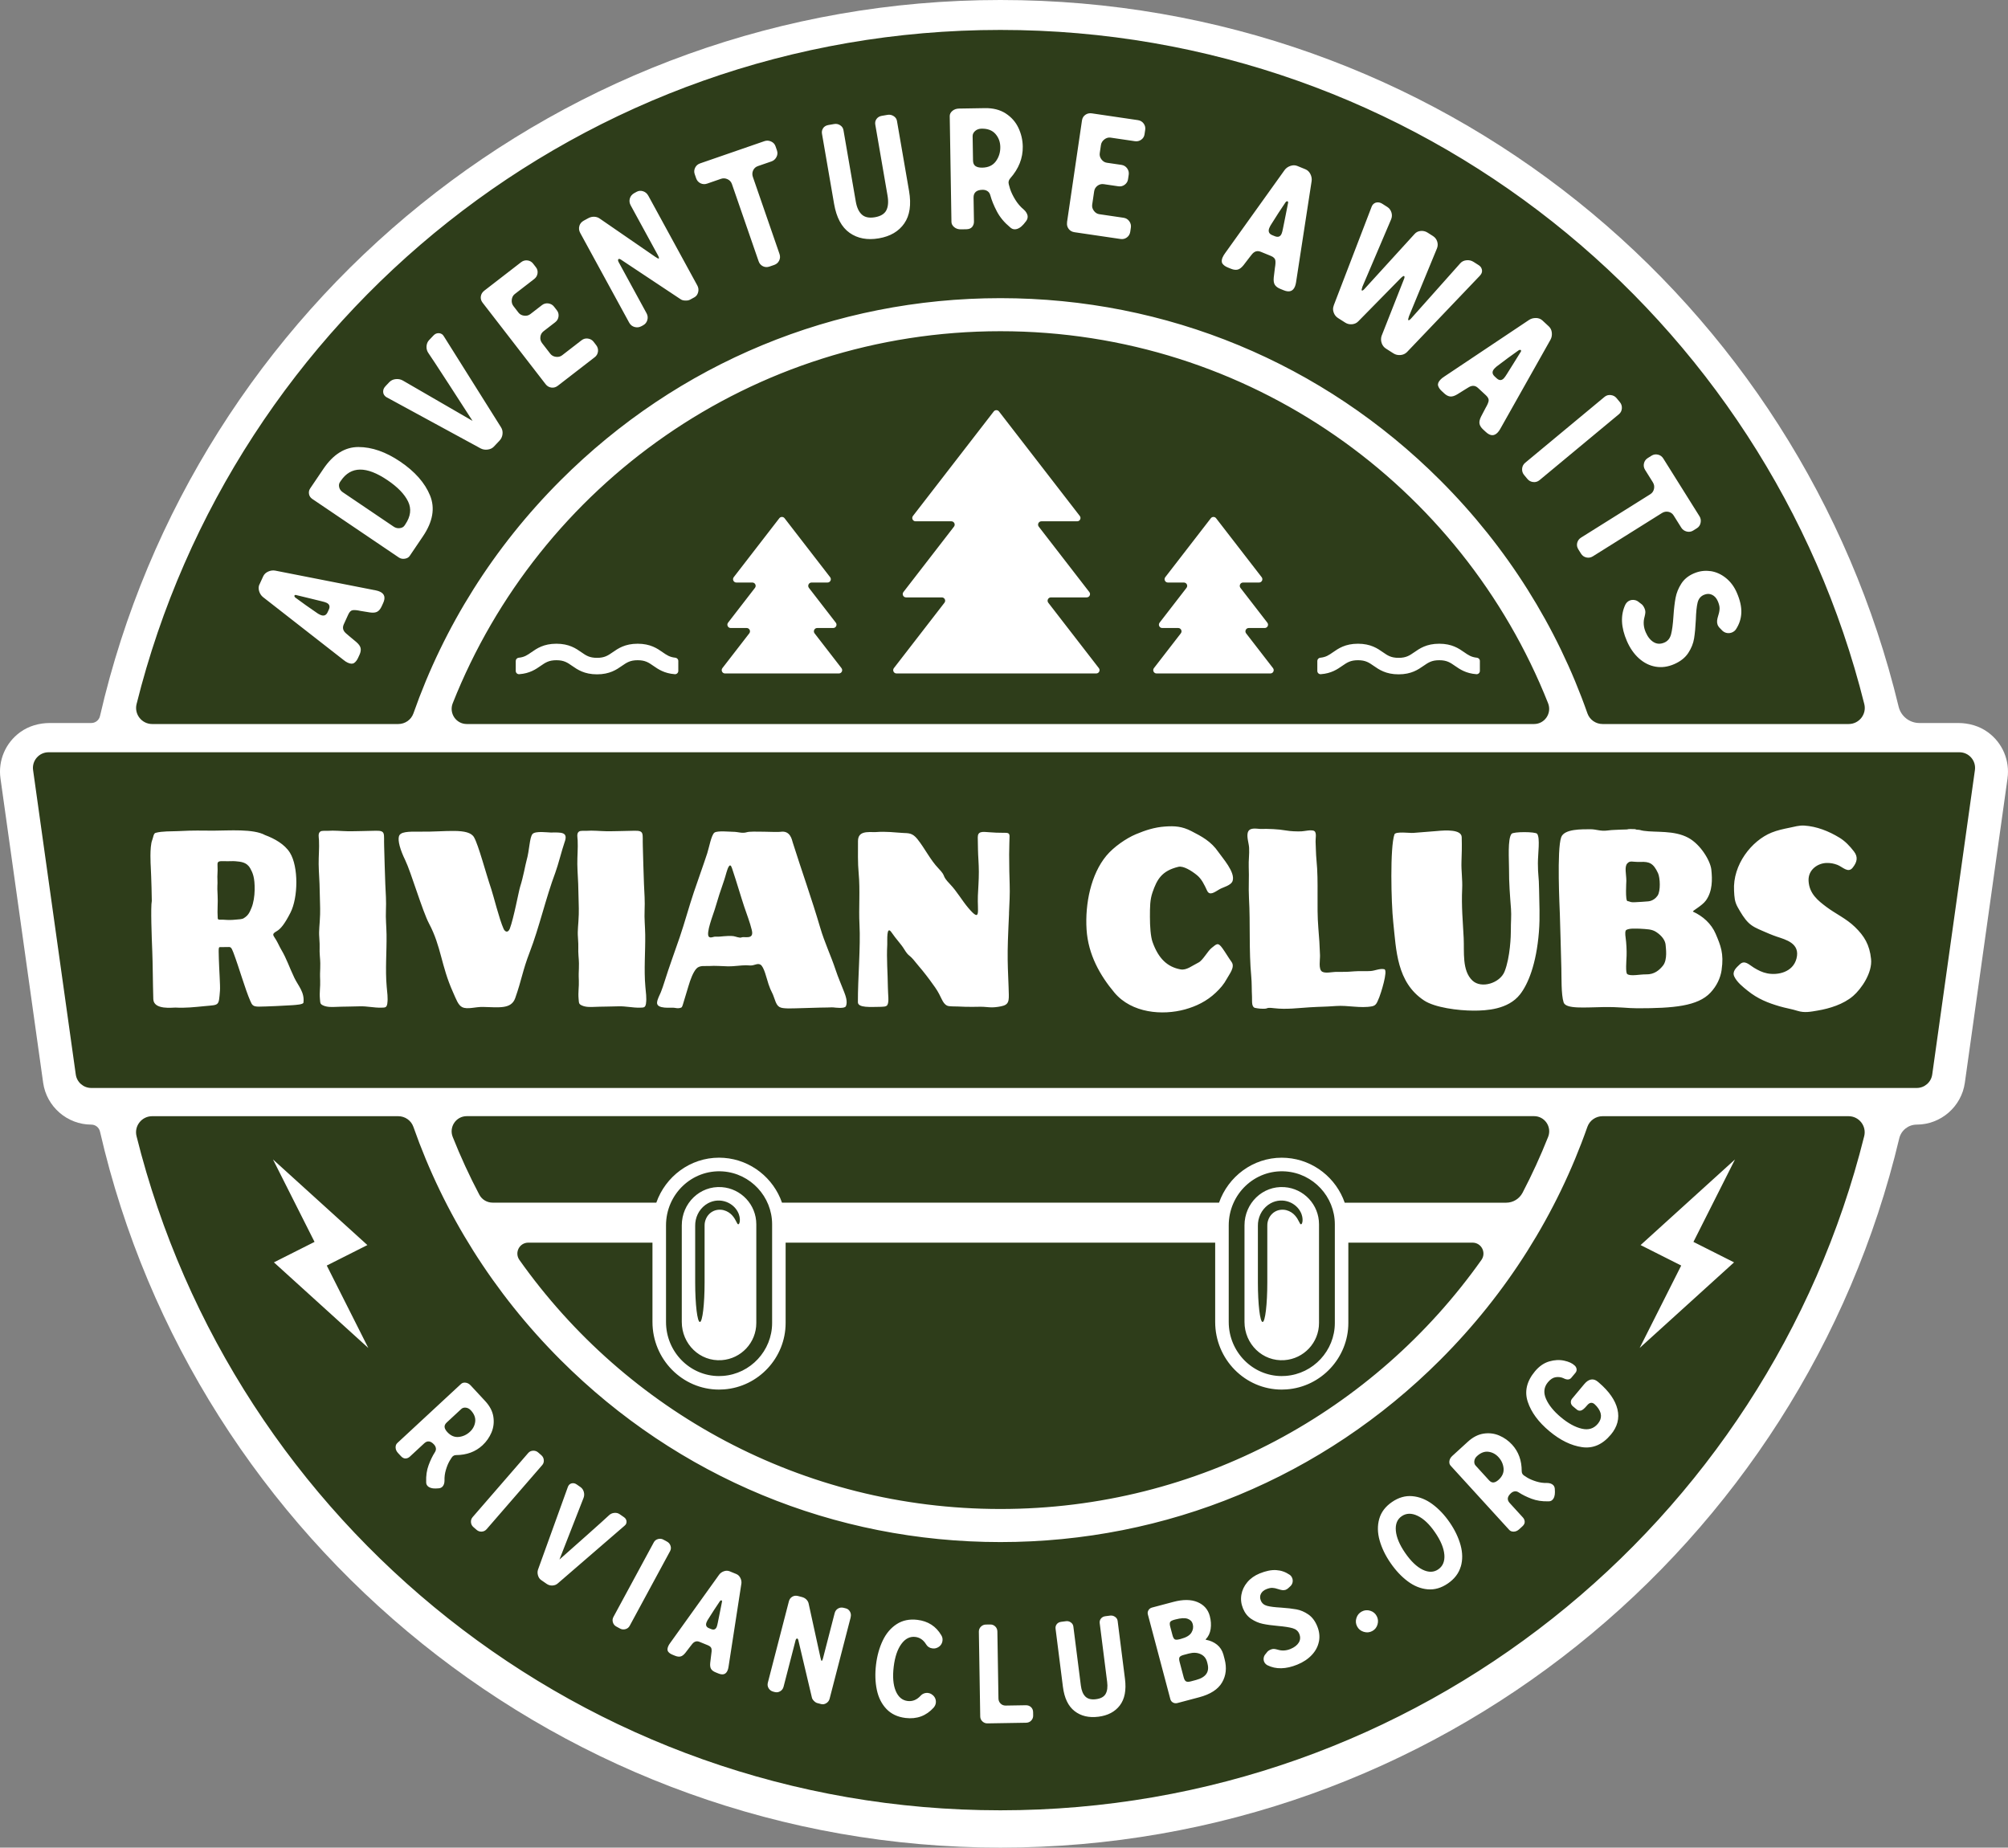
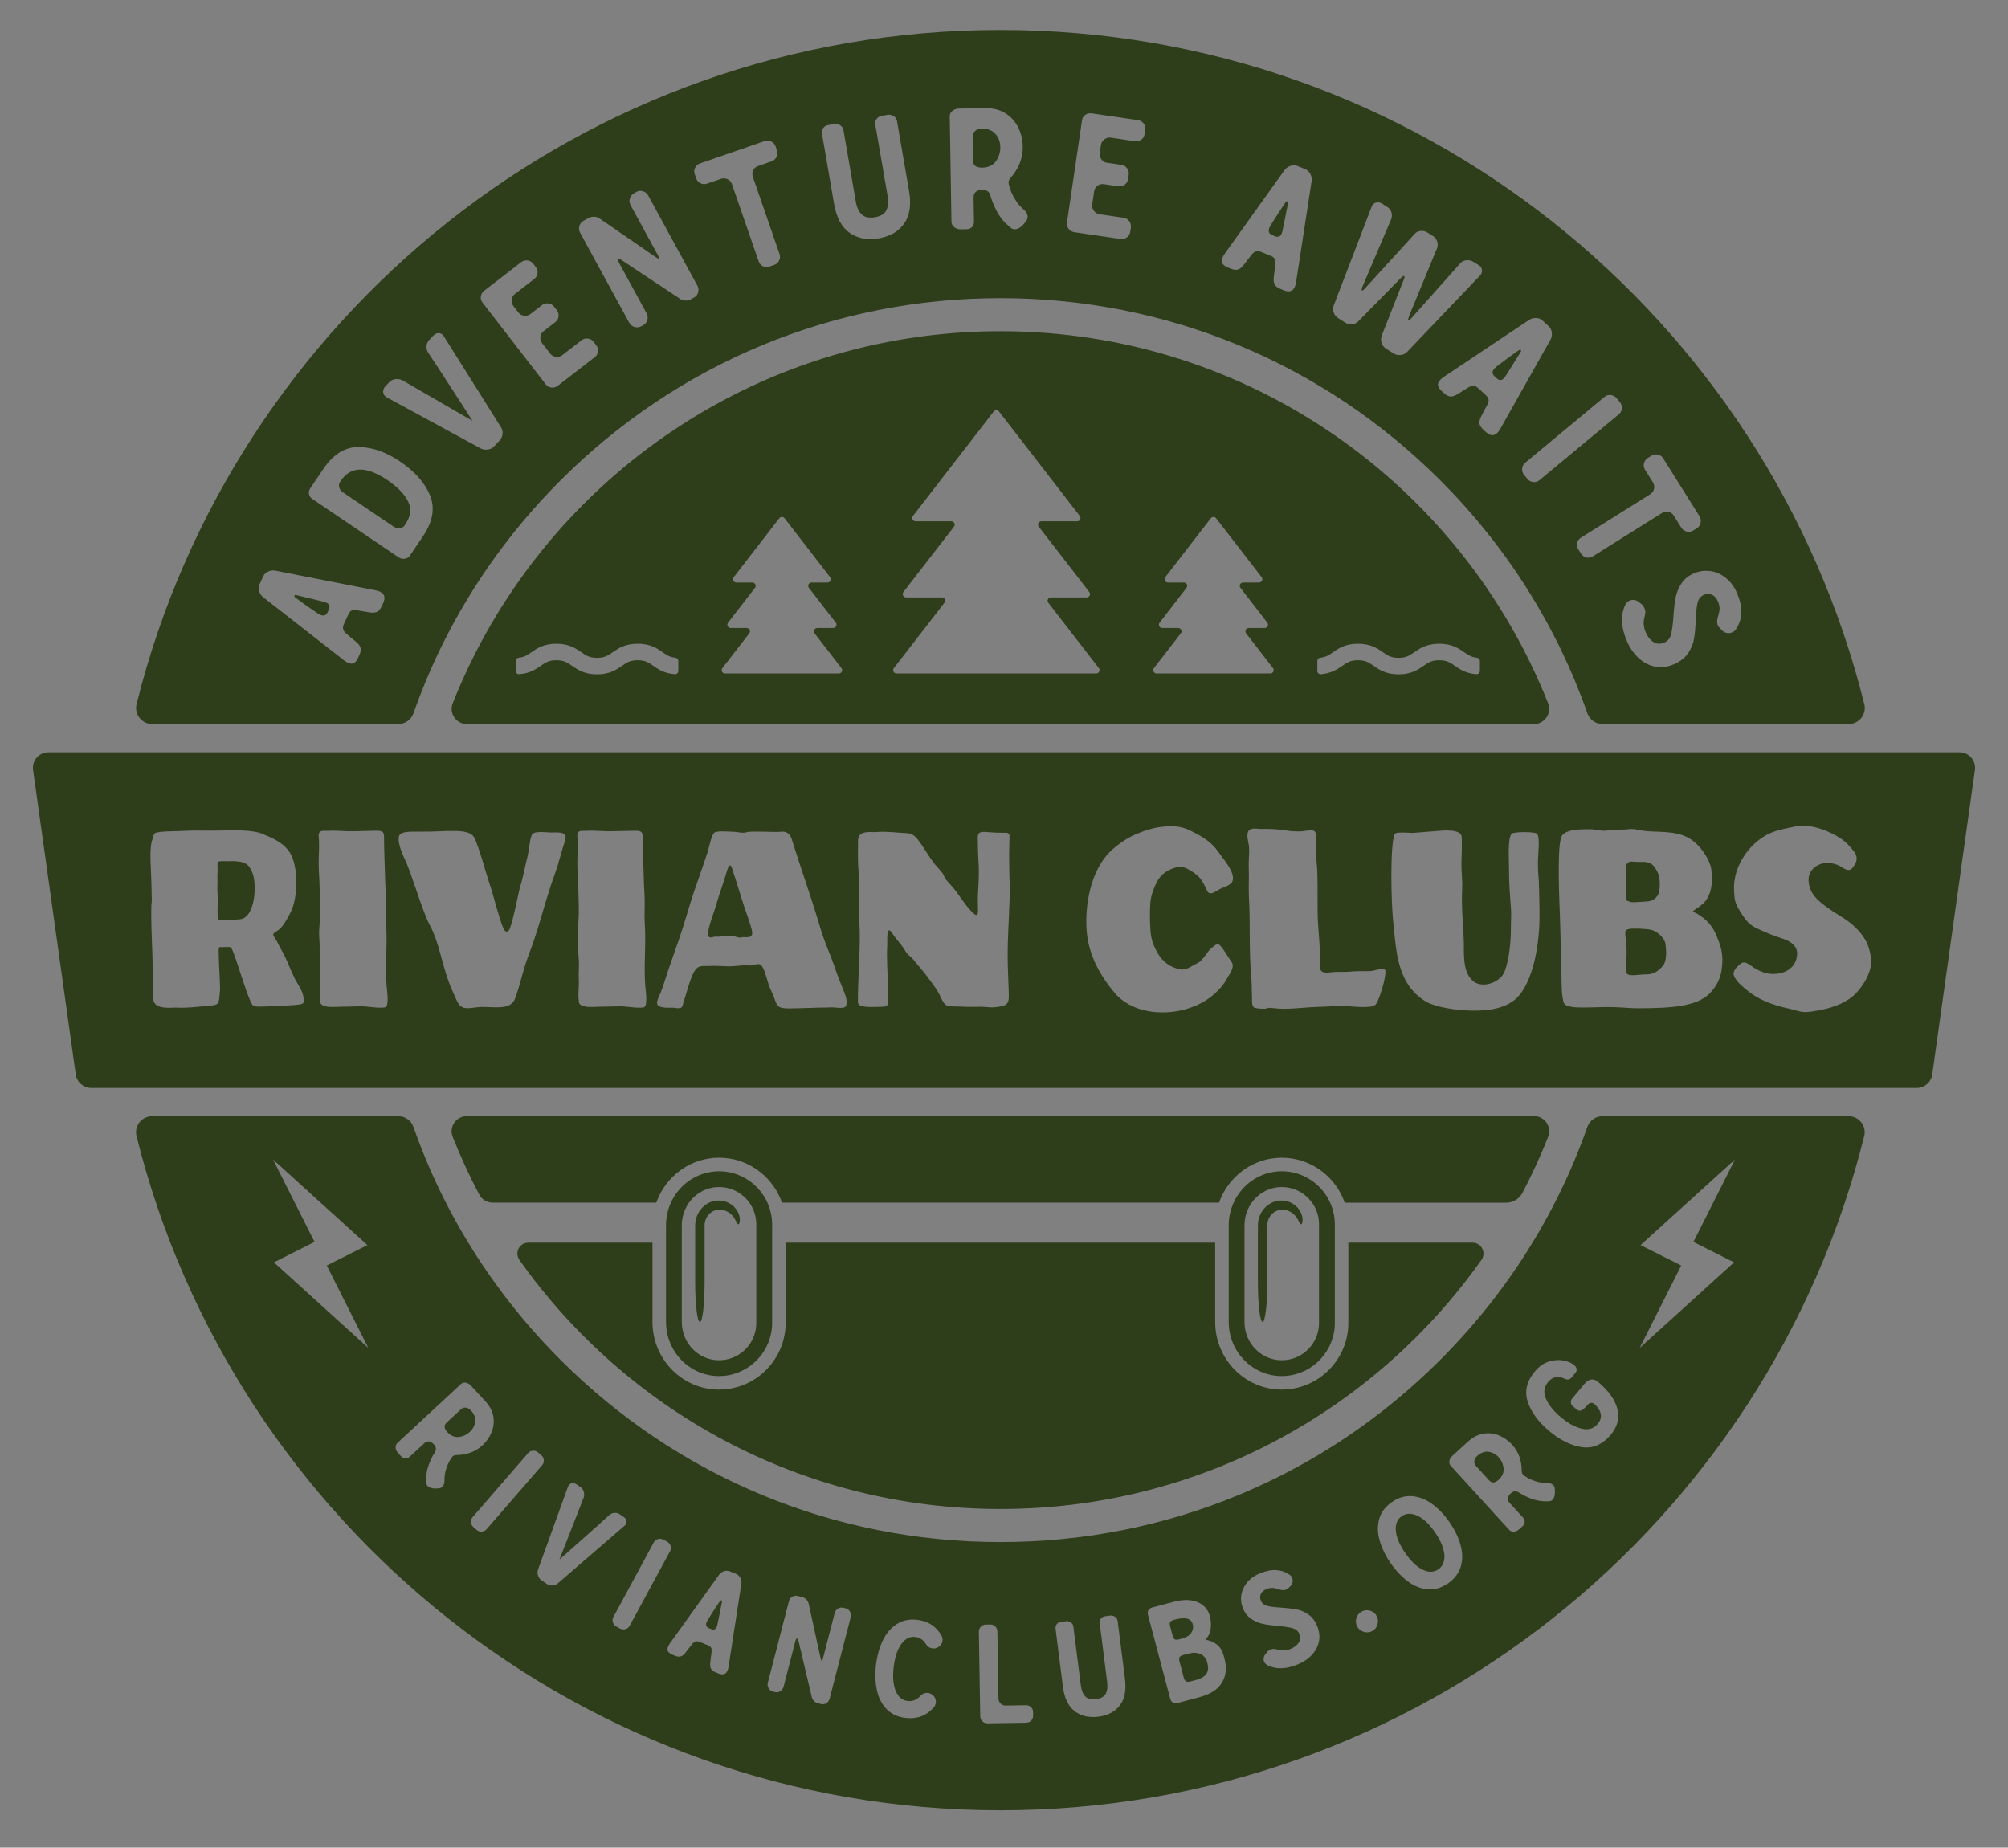
<svg xmlns="http://www.w3.org/2000/svg" id="RivianClubs_Logo_Primary_Transparency" viewBox="0 0 853.35 785.26">
  <rect x="0" y="0" width="853.35" height="785.26" fill="#808080" stroke="none" />
  <defs>
    <style>
      .cls-1 {
        fill: #2e3d1a;
      }

      .cls-1, .cls-2 {
        stroke-width: 0px;
      }

      .cls-2 {
        fill: #fff;
      }
    </style>
  </defs>
-   <path class="cls-2" d="M853.15,330.81l-18.14,129.38c-1.42,10.14-10.21,17.78-20.45,17.78h0c-3.53,0-6.61,2.42-7.43,5.86-41.12,172.86-196.53,301.43-381.98,301.43S82.56,655.26,42.5,480.94c-.4-1.74-1.93-2.97-3.71-2.97-10.23,0-19.02-7.65-20.45-17.78L.2,330.81c-1.05-7.48,2.06-15.06,8.41-19.65,3.63-2.62,8.07-3.87,12.55-3.87h17.63c1.78,0,3.31-1.23,3.71-2.97C82.56,130.01,238.67,0,425.15,0s340.2,128.03,381.72,300.34c.98,4.08,4.63,6.95,8.82,6.95h16.5c4.48,0,8.92,1.25,12.55,3.87,6.35,4.59,9.45,12.17,8.4,19.64Z" />
  <path id="Logo" class="cls-1" d="M657.9,298.89c-36.71-92.62-127.07-158.12-232.75-158.12s-196.05,65.5-232.75,158.12c-1.68,4.23,1.42,8.83,5.97,8.83h453.56c4.55,0,7.65-4.6,5.97-8.83ZM288.26,285.16c0,.8-.69,1.44-1.48,1.38-4.48-.33-7.05-2.11-9.15-3.57-1.98-1.38-3.42-2.37-6.64-2.37s-4.65,1-6.64,2.37c-2.33,1.62-5.22,3.63-10.63,3.63s-8.31-2.01-10.63-3.63c-1.98-1.38-3.42-2.37-6.64-2.37s-4.65,1-6.64,2.37c-2.1,1.46-4.67,3.25-9.15,3.57-.8.06-1.48-.58-1.48-1.38v-4.25c0-.72.56-1.3,1.28-1.37,2.36-.23,3.66-1.13,5.36-2.32,2.33-1.62,5.22-3.63,10.63-3.63s8.31,2.01,10.63,3.63c1.98,1.38,3.42,2.37,6.64,2.37s4.66-1,6.64-2.37c2.33-1.62,5.22-3.63,10.63-3.63s8.31,2.01,10.63,3.63c1.7,1.18,3,2.08,5.36,2.31.72.07,1.28.65,1.28,1.37v4.25ZM356.57,286.23h-48.45c-1.17,0-1.83-1.35-1.12-2.27l11.43-14.78c.72-.93.06-2.27-1.12-2.27h-6.78c-1.17,0-1.83-1.35-1.12-2.27l11.43-14.79c.72-.93.06-2.27-1.12-2.27h-6.78c-1.17,0-1.83-1.35-1.12-2.27l19.37-25.06c.56-.73,1.67-.73,2.23,0l19.37,25.06c.72.93.06,2.27-1.12,2.27h-6.78c-1.17,0-1.83,1.35-1.12,2.27l11.43,14.79c.72.93.06,2.27-1.12,2.27h-6.78c-1.17,0-1.83,1.35-1.12,2.27l11.43,14.78c.72.93.06,2.27-1.12,2.27ZM465.92,286.23h-84.92c-1.17,0-1.83-1.35-1.12-2.27l21.49-27.79c.72-.93.06-2.27-1.12-2.27h-15.2c-1.17,0-1.83-1.35-1.12-2.27l21.49-27.8c.72-.93.06-2.27-1.12-2.27h-15.2c-1.17,0-1.83-1.35-1.12-2.27l34.34-44.42c.56-.73,1.67-.73,2.23,0l34.34,44.42c.72.93.06,2.27-1.12,2.27h-15.2c-1.17,0-1.83,1.35-1.12,2.27l21.49,27.8c.72.93.06,2.27-1.12,2.27h-15.2c-1.17,0-1.83,1.35-1.12,2.27l21.49,27.79c.72.93.06,2.27-1.12,2.27ZM539.96,286.23h-48.45c-1.17,0-1.83-1.35-1.12-2.27l11.43-14.78c.72-.93.06-2.27-1.12-2.27h-6.78c-1.17,0-1.83-1.35-1.12-2.27l11.43-14.79c.72-.93.06-2.27-1.12-2.27h-6.78c-1.17,0-1.83-1.35-1.12-2.27l19.37-25.06c.56-.73,1.67-.73,2.23,0l19.37,25.06c.72.93.06,2.27-1.12,2.27h-6.78c-1.17,0-1.83,1.35-1.12,2.27l11.43,14.79c.72.93.06,2.27-1.12,2.27h-6.78c-1.17,0-1.83,1.35-1.12,2.27l11.43,14.78c.72.93.06,2.27-1.12,2.27ZM628.91,285.16c0,.8-.69,1.44-1.48,1.38-4.48-.33-7.05-2.11-9.15-3.57-1.98-1.38-3.42-2.37-6.64-2.37s-4.65,1-6.64,2.37c-2.33,1.62-5.22,3.63-10.63,3.63s-8.31-2.01-10.63-3.63c-1.98-1.38-3.42-2.37-6.64-2.37s-4.65,1-6.64,2.37c-2.1,1.46-4.67,3.25-9.15,3.57-.8.06-1.48-.58-1.48-1.38v-4.25c0-.72.56-1.3,1.28-1.37,2.36-.23,3.66-1.13,5.36-2.32,2.33-1.62,5.22-3.63,10.63-3.63s8.31,2.01,10.63,3.63c1.98,1.38,3.42,2.37,6.64,2.37s4.66-1,6.64-2.37c2.33-1.62,5.22-3.63,10.63-3.63s8.31,2.01,10.63,3.63c1.7,1.18,3,2.08,5.36,2.31.72.07,1.28.65,1.28,1.37v4.25ZM305.58,584.84h0c.55,0,1.11-.02,1.67-.06,11.71-.86,20.88-10.74,20.88-22.48v-41.95c0-11.75-9.17-21.62-20.88-22.48-13.21-.94-24.21,9.69-24.21,22.93v41.06c0,12.67,10.11,22.99,22.54,22.99ZM289.74,520.79c0-9.37,7.67-16.92,17.01-16.24,8.2.6,14.66,7.44,14.66,15.79v41.95c0,8.35-6.46,15.19-14.66,15.79-9.34.69-17.01-6.87-17.01-16.24v-41.06ZM657.91,483.21c-3.22,8.12-6.85,16.04-10.86,23.72-1.36,2.59-4.03,4.23-6.96,4.23h-68.62c-3.61-10.41-13.16-18.19-24.67-19.04-.7-.05-1.4-.08-2.08-.08-12.28,0-22.75,7.99-26.66,19.11h-185.73c-3.61-10.41-13.16-18.19-24.67-19.04-.7-.05-1.4-.08-2.08-.08-12.28,0-22.75,7.99-26.66,19.11h-69.56c-2.37,0-4.56-1.29-5.66-3.38-4.19-7.94-7.97-16.14-11.31-24.56-1.67-4.23,1.43-8.82,5.98-8.82h453.57c4.55,0,7.65,4.59,5.98,8.82ZM544.72,584.84h0c.55,0,1.11-.02,1.67-.06,11.71-.86,20.88-10.74,20.88-22.48v-41.95c0-11.75-9.17-21.62-20.88-22.48-13.21-.94-24.21,9.69-24.21,22.93v41.06c0,12.67,10.11,22.99,22.54,22.99ZM528.88,520.79c0-9.37,7.67-16.92,17.01-16.24,8.2.6,14.66,7.44,14.66,15.79v41.95c0,8.35-6.46,15.19-14.66,15.79-9.34.69-17.01-6.87-17.01-16.24v-41.06ZM304.88,510.25c1.36-.08,2.66.16,3.82.59,2.32.88,3.94,2.52,4.77,4.09.88,1.57,1.01,3.04.94,3.98-.08.96-.4,1.44-.65,1.44-.61.02-.88-1.92-2.61-3.81-.84-.94-2.09-1.8-3.59-2.19-1.5-.39-3.26-.27-4.77.57-.92.5-1.71,1.27-2.29,2.17-.57.92-.93,1.96-1.04,3.04,0,.29-.03.5-.03.86v24.1c0,9.26-.9,16.77-2,16.77s-2-7.51-2-16.77v-24.1c0-.34.03-.83.05-1.23.16-1.7.73-3.36,1.64-4.82.93-1.44,2.2-2.69,3.74-3.53,1.27-.7,2.67-1.09,4.04-1.16ZM544.02,510.25c1.36-.08,2.66.16,3.82.59,2.32.88,3.94,2.52,4.77,4.09.88,1.57,1.01,3.04.94,3.98-.08.96-.4,1.44-.65,1.44-.61.02-.88-1.92-2.61-3.81-.84-.94-2.09-1.8-3.59-2.19-1.5-.39-3.26-.27-4.77.57-.92.5-1.71,1.27-2.29,2.17-.57.92-.93,1.96-1.04,3.04,0,.29-.03.5-.03.86v24.1c0,9.26-.9,16.77-2,16.77s-2-7.51-2-16.77v-24.1c0-.34.03-.83.05-1.23.16-1.7.73-3.36,1.64-4.82.93-1.44,2.2-2.69,3.74-3.53,1.27-.7,2.67-1.09,4.04-1.16ZM306.78,681.01l-.86,4.32-.88,4.37c-.16.8-.31,1.39-.46,1.76-.44,1.07-1.23,1.38-2.38.91l-.89-.36c-1.19-.48-1.53-1.34-1.03-2.56.21-.52.47-1,.78-1.43l2.36-3.71,2.51-3.77c.1-.13.21-.24.35-.31.14-.07.24-.1.32-.06.26.11.32.39.17.85ZM200.09,599.4c1.44,1.55,2.06,3.16,1.86,4.83-.21,1.66-.95,3.09-2.24,4.29-1.38,1.28-2.96,2.01-4.75,2.2-1.79.19-3.41-.5-4.85-2.05-.71-.76-1.1-1.48-1.17-2.15-.07-.67.23-1.31.9-1.94l6.2-5.75c.5-.46,1.14-.65,1.93-.56.79.09,1.5.47,2.12,1.14ZM501.34,696.68c-1.01.27-1.71.29-2.1.06-.39-.23-.71-.82-.97-1.79l-.94-3.54c-.25-.93-.27-1.6-.06-2s.83-.75,1.87-1.02l.46-.12c2.24-.59,3.95-.68,5.11-.27,1.17.42,1.89,1.16,2.18,2.25.34,1.28.14,2.5-.58,3.66-.73,1.17-2.21,2.04-4.45,2.64l-.52.14ZM638.98,624.08c.17,1.79-.53,3.4-2.09,4.83-.77.7-1.49,1.09-2.16,1.15-.67.07-1.31-.24-1.93-.92l-5.7-6.25c-.46-.5-.64-1.15-.55-1.94.09-.79.48-1.49,1.16-2.11,1.57-1.43,3.18-2.03,4.84-1.82,1.66.22,3.08.98,4.27,2.28,1.27,1.39,1.99,2.98,2.16,4.77ZM785.62,474.4h-104.59c-2.88,0-5.47,1.81-6.43,4.53-12.95,36.85-34.1,70.62-62.54,99.05-49.93,49.93-116.31,77.42-186.92,77.42s-136.99-27.5-186.92-77.42c-28.43-28.43-49.59-62.2-62.54-99.05-.96-2.72-3.55-4.53-6.43-4.53h-104.59c-4.44,0-7.72,4.17-6.64,8.48,41.03,164.58,189.83,286.52,367.11,286.52s326.08-121.94,367.11-286.52c1.07-4.31-2.2-8.48-6.64-8.48ZM116.41,536.52l17.26-8.7-17.66-35.04,40.12,36.39-17.26,8.7,17.66,35.04-40.12-36.39ZM192.95,618.62c-.23.1-.38.18-.43.24-.32.24-.79.9-1.41,1.96-.62,1.07-1.16,2.35-1.61,3.87-.46,1.51-.65,3.03-.6,4.56,0,.54-.07,1.04-.23,1.52-.16.48-.4.86-.72,1.16-.38.35-.87.56-1.47.62l-1.4.08c-1.56.03-2.69-.34-3.4-1.11-.41-.44-.6-1-.57-1.68-.1-2.64.25-5.01,1.04-7.14.79-2.12,1.66-3.93,2.62-5.42.39-.58.55-1.16.47-1.74-.08-.58-.35-1.12-.81-1.62-1.44-1.56-2.82-1.72-4.14-.5l-6.12,5.67c-.53.49-1.13.75-1.81.78s-1.33-.29-1.96-.97l-1.26-1.36c-.65-.7-.99-1.47-1.02-2.29s.21-1.46.71-1.93l27.1-25.13c.5-.46,1.15-.64,1.95-.54.8.1,1.53.5,2.18,1.21l6.12,6.6c1.96,2.11,3.12,4.33,3.48,6.67.36,2.33.1,4.55-.78,6.66-.89,2.1-2.17,3.93-3.84,5.48-2.96,2.75-6.7,4.13-11.2,4.16-.37.01-.67.07-.9.18ZM204.73,650.96c-.83.05-1.57-.21-2.2-.76l-1.36-1.18c-.61-.53-.95-1.2-1.02-2.03-.07-.83.16-1.56.71-2.2l23.62-27.25c.52-.6,1.2-.93,2.04-.97.83-.04,1.55.19,2.16.72l1.36,1.18c.63.55.99,1.24,1.06,2.07.07.83-.15,1.55-.68,2.15l-23.62,27.24c-.55.63-1.24.98-2.08,1.02ZM234.76,673.87c-.9.03-1.71-.2-2.43-.7l-2.37-1.64c-.62-.43-1.07-1.08-1.32-1.94-.26-.86-.26-1.69,0-2.48l12.73-35.26c.04-.12.13-.3.29-.53.37-.53.87-.83,1.52-.92.64-.09,1.26.07,1.86.48l1.63,1.13c.72.5,1.2,1.2,1.44,2.09s.19,1.74-.12,2.54l-10.24,26.19c1.98-1.74,5.73-5.06,11.23-9.96,5.51-4.9,8.76-7.83,9.76-8.79.63-.63,1.39-.99,2.28-1.08.89-.09,1.66.09,2.32.55l1.82,1.26c.59.41.94.92,1.06,1.53.11.61,0,1.17-.35,1.66-.07.1-.23.26-.47.47l-28.32,24.47c-.64.58-1.41.88-2.31.92ZM265.79,692.41c-.8.23-1.57.14-2.31-.26l-1.58-.86c-.71-.38-1.18-.97-1.43-1.76-.25-.79-.18-1.56.22-2.3l17.16-31.72c.38-.7.97-1.17,1.78-1.39.8-.22,1.56-.15,2.26.23l1.58.86c.74.4,1.23,1,1.49,1.79s.19,1.54-.19,2.25l-17.16,31.72c-.4.74-1,1.22-1.8,1.44ZM315.06,673.11l-5.47,35.42c-.08.53-.21.99-.38,1.4-.68,1.67-1.98,2.11-3.91,1.32l-1.22-.5c-.89-.36-1.52-.84-1.88-1.42s-.49-1.43-.38-2.55l.41-3.39c.2-1.13.25-2.01.14-2.63-.11-.63-.63-1.13-1.55-1.51l-3.5-1.43c-.63-.26-1.2-.31-1.72-.15s-1,.51-1.44,1.06c-.44.55-.71.9-.81,1.03l-2.08,2.71c-.71.88-1.39,1.4-2.06,1.55-.67.16-1.43.06-2.28-.28l-1.17-.48c-.81-.33-1.42-.76-1.81-1.29s-.39-1.27,0-2.23c.2-.48.48-.97.86-1.46l20.81-29.03c.49-.66,1.16-1.15,2.02-1.45.86-.3,1.65-.29,2.4,0l2.83,1.16c.78.32,1.37.88,1.77,1.7.4.81.54,1.63.43,2.44ZM361.51,687.4l-8.94,34.56c-.21.81-.67,1.45-1.39,1.9s-1.44.59-2.18.4l-1.69-.44c-.46-.12-.94-.43-1.43-.93-.49-.5-.78-.99-.86-1.46l-5.74-24.29c-.09-.44-.26-.69-.49-.75-.12-.03-.24.02-.38.15-.14.13-.24.33-.31.6l-5.11,19.75c-.22.85-.7,1.49-1.43,1.92-.73.43-1.5.54-2.32.33l-.64-.17c-.85-.22-1.5-.7-1.95-1.43-.45-.74-.56-1.53-.34-2.38l8.94-34.56c.23-.89.71-1.55,1.44-1.98.73-.43,1.54-.53,2.43-.3l1.68.44c.78.2,1.41.56,1.92,1.08.5.52.82,1.11.94,1.76l5.03,22.99c.2.84.35,1.27.47,1.3.19.05.41-.39.65-1.32l4.89-18.94c.23-.89.71-1.55,1.44-1.98.73-.43,1.54-.53,2.43-.3l.93.24c.74.19,1.31.65,1.72,1.37.41.73.5,1.53.27,2.42ZM400.54,697.3c-.08.68-.32,1.27-.7,1.79-.38.52-.9.92-1.54,1.21l-.13.04c-.55.26-1.19.34-1.9.25-1.19-.14-2.09-.71-2.7-1.72-1.14-1.87-2.67-2.92-4.57-3.15-2.3-.28-4.29.72-5.95,3-1.66,2.28-2.75,5.5-3.25,9.67-.51,4.25-.23,7.67.85,10.26,1.08,2.59,2.77,4.02,5.07,4.3,2.06.25,3.88-.48,5.46-2.18.42-.47.91-.82,1.48-1.03.57-.21,1.15-.28,1.75-.21.55.07,1.06.25,1.51.54,0,.04.01.06.05.07.63.4,1.11.92,1.41,1.56.3.64.41,1.32.33,2.03s-.39,1.38-.91,2.01c-3.17,3.53-7.15,5-11.96,4.42-3.38-.41-6.08-1.68-8.12-3.82-2.04-2.14-3.4-4.85-4.09-8.14-.69-3.29-.8-6.86-.34-10.71.46-3.81,1.42-7.23,2.87-10.26,1.45-3.03,3.43-5.35,5.92-6.96,2.49-1.61,5.42-2.22,8.8-1.81,4.53.55,7.91,2.73,10.15,6.54.44.7.61,1.46.51,2.3ZM438.23,731.28c-.57.59-1.29.89-2.18.91l-16.44.27c-.8.01-1.5-.27-2.11-.84-.61-.57-.92-1.28-.93-2.12l-.58-36c-.01-.84.27-1.55.87-2.14.59-.59,1.29-.89,2.09-.9l1.86-.03c.84-.01,1.55.26,2.14.83.59.57.89,1.28.91,2.12l.46,28.5c.01.84.31,1.55.9,2.15.59.59,1.32.88,2.21.86l8.52-.14c.88-.01,1.61.25,2.2.8.59.55.89,1.27.9,2.14l.02,1.44c.01.84-.27,1.56-.84,2.14ZM475.91,724.82c-2.06,2.7-5.09,4.3-9.1,4.81-4.05.51-7.42-.28-10.13-2.38-2.71-2.1-4.36-5.54-4.97-10.35l-3.12-24.64c-.1-.75.07-1.41.51-1.97.43-.56,1.07-.89,1.9-1l2.02-.26c.75-.1,1.44.08,2.06.52.62.45.98,1.03,1.07,1.74l3.19,25.12c.27,2.1.91,3.65,1.92,4.65,1.01,1,2.51,1.38,4.5,1.12,2.02-.26,3.39-1,4.1-2.24.71-1.24.93-2.95.65-5.13l-3.16-24.94c-.1-.75.08-1.41.54-1.97.45-.56,1.08-.89,1.87-.99l2.02-.26c.75-.1,1.45.08,2.09.52.64.44,1.01,1.02,1.1,1.74l3.12,24.64c.61,4.8-.12,8.55-2.17,11.25ZM519.33,715.09c-1.71,2.92-4.94,5-9.7,6.27l-9.28,2.46c-.66.17-1.28.1-1.86-.22-.58-.32-.96-.81-1.13-1.47l-9.54-35.95c-.18-.66-.09-1.27.26-1.84.35-.57.85-.94,1.51-1.11l9.04-2.4c4.14-1.1,7.57-1.07,10.3.09,2.73,1.16,4.46,3.13,5.2,5.91.5,1.89.63,3.72.37,5.49-.26,1.77-.95,3.23-2.09,4.4l-.04.07c.03.12.08.16.16.14,1.83.34,3.39,1.04,4.68,2.08,1.29,1.04,2.19,2.43,2.69,4.16l.52,1.97c.99,3.71.62,7.03-1.08,9.94ZM560.51,697.64c-.41,2.11-1.41,4.02-3.01,5.73-1.59,1.71-3.65,3.08-6.17,4.11-4.85,1.98-9.09,2.07-12.72.27-.67-.38-1.13-.88-1.39-1.51-.21-.52-.27-1.08-.17-1.68.1-.6.38-1.15.82-1.63l.69-.86c.32-.39.83-.73,1.53-1.01.45-.18.86-.27,1.26-.25.39.01.93.12,1.62.31,1.79.57,3.61.47,5.46-.29,1.63-.67,2.8-1.56,3.5-2.69s.78-2.38.22-3.75c-.48-1.18-1.42-1.98-2.82-2.38-1.39-.4-3.48-.73-6.26-.97-2.6-.23-4.75-.53-6.46-.9-1.7-.36-3.33-1.06-4.87-2.09s-2.71-2.51-3.5-4.44c-.79-1.93-1.02-3.86-.69-5.81.33-1.95,1.17-3.73,2.52-5.34,1.35-1.61,3.1-2.85,5.25-3.73,2.63-1.07,4.97-1.55,7.04-1.42,2.06.13,3.96.79,5.7,1.98.48.32.84.78,1.08,1.37.23.55.29,1.13.19,1.74-.1.6-.38,1.15-.82,1.63l-.75.7c-.39.42-.85.73-1.36.95-.5.16-.98.21-1.46.14-.48-.06-1.07-.21-1.77-.44-.91-.32-1.73-.49-2.45-.52-.72-.03-1.59.16-2.59.57-1.07.44-1.83,1.09-2.28,1.97-.44.87-.45,1.83-.03,2.86.47,1.15,1.36,1.9,2.67,2.25,1.31.35,3.27.6,5.88.74,2.62.18,4.81.43,6.56.75s3.44,1.04,5.06,2.15c1.62,1.11,2.88,2.78,3.79,5,.91,2.22,1.15,4.39.74,6.5ZM585.41,690.43c-.37,1.26-1.12,2.2-2.25,2.8-1.13.6-2.33.71-3.6.32s-2.21-1.14-2.81-2.28c-.6-1.13-.71-2.32-.31-3.58.39-1.25,1.16-2.18,2.29-2.78,1.13-.6,2.32-.71,3.56-.33s2.17,1.13,2.77,2.26c.6,1.13.72,2.33.35,3.59ZM620.78,665.81c-.83,2.85-2.65,5.24-5.45,7.17-2.8,1.93-5.68,2.76-8.62,2.5-2.94-.26-5.76-1.39-8.45-3.4s-5.13-4.61-7.33-7.81c-2.18-3.16-3.72-6.36-4.63-9.59-.91-3.23-.97-6.28-.16-9.13.8-2.86,2.61-5.25,5.41-7.17,2.8-1.93,5.69-2.76,8.66-2.49,2.97.26,5.81,1.39,8.52,3.39,2.71,2,5.15,4.58,7.33,7.74,2.2,3.2,3.74,6.42,4.64,9.66.89,3.24.93,6.29.1,9.14ZM659.68,637.52c-.44.41-1,.59-1.68.56-2.64.08-5.01-.29-7.13-1.09-2.11-.8-3.91-1.69-5.4-2.67-.58-.39-1.16-.56-1.74-.48-.58.07-1.13.34-1.63.8-1.57,1.43-1.74,2.81-.53,4.14l5.62,6.16c.49.53.74,1.14.77,1.82.03.68-.3,1.33-.98,1.95l-1.37,1.25c-.71.65-1.48.98-2.3,1-.82.02-1.46-.22-1.92-.73l-24.91-27.3c-.46-.5-.63-1.15-.53-1.96.11-.8.52-1.53,1.22-2.17l6.65-6.07c2.13-1.94,4.36-3.08,6.7-3.43s4.55-.07,6.65.83c2.1.9,3.91,2.2,5.45,3.88,2.72,2.99,4.08,6.73,4.07,11.23.01.37.07.67.17.9.1.23.18.38.24.44.24.32.89.8,1.95,1.43,1.06.63,2.35,1.18,3.85,1.64,1.51.47,3.03.68,4.56.63.54,0,1.04.08,1.52.24.47.16.86.41,1.16.73.35.38.55.88.61,1.47l.06,1.4c.01,1.56-.36,2.69-1.13,3.39ZM684.56,609.74c-3.51,4.21-7.58,5.98-12.21,5.32-4.63-.66-9.27-2.92-13.9-6.79-4.64-3.87-7.7-8.02-9.18-12.46-1.48-4.44-.46-8.76,3.04-12.97,1.79-2.15,3.81-3.55,6.05-4.21,2.24-.66,4.35-.77,6.34-.34,1.98.43,3.46,1.1,4.42,2.01.49.41.79.92.88,1.52.1.6-.06,1.15-.47,1.64l-1.77,2.12c-.74.89-1.86.95-3.35.17-.98-.45-2.06-.59-3.23-.43s-2.29.87-3.34,2.13c-1.72,2.06-1.99,4.42-.83,7.08,1.16,2.66,3.28,5.28,6.35,7.84,3.07,2.56,6.02,4.18,8.85,4.84,2.83.67,5.1-.03,6.82-2.08,1.95-2.33,1.78-4.82-.5-7.45-.38-.42-.68-.72-.89-.9-1.08-.9-2.13-.73-3.15.5l-.08.09c-1.05,1.26-1.9,1.97-2.55,2.13-.65.16-1.24.02-1.76-.42l-1.66-1.38c-.52-.44-.81-.96-.87-1.58-.05-.62.12-1.17.53-1.67l5.15-6.17c.95-1.14,1.91-1.79,2.89-1.96.98-.17,1.93.12,2.85.89l.55.46c4.31,3.7,6.92,7.47,7.84,11.3.92,3.84-.02,7.43-2.82,10.78ZM736.93,536.52l-40.12,36.39,17.66-35.04-17.26-8.7,40.12-36.39-17.66,35.04,17.26,8.7ZM613.82,660.77c.21,2.82-.65,4.89-2.6,6.23-1.91,1.31-4.13,1.36-6.65.13-2.52-1.23-4.99-3.61-7.42-7.13-2.38-3.46-3.7-6.6-3.95-9.41s.57-4.87,2.48-6.18c1.95-1.34,4.2-1.39,6.76-.17,2.56,1.22,5.04,3.56,7.41,7.03,2.43,3.53,3.74,6.7,3.96,9.51ZM832.69,319.72H20.65c-4.04,0-7.15,3.57-6.59,7.57l18.14,129.38c.46,3.28,3.27,5.73,6.59,5.73h775.77c3.32,0,6.13-2.44,6.59-5.73l18.14-129.38c.56-4-2.55-7.57-6.59-7.57ZM128.97,426.1c-.1.84-3.14.99-4.73,1.12-2.15.17-11.63.61-14.2.61s-2.9-.67-3.64-2.35c-2.28-5.21-4.64-13.78-7.21-20.62-.96-2.56-1.26-2.41-2.66-2.35-.51.02-2.04,0-2.71.02-.96.03-.96-.36-.82,4.91.12,4.5.65,11.52.48,13.59-.54,6.6-.24,5.99-6.42,6.58-4.57.44-8.17.86-12.51.62-1.01-.06-9.25,1.14-9.4-3.59-.22-7.31-.22-15.06-.44-20.27-.24-5.82-.73-19.04-.2-21.47-.11-8.07-.45-14.69-.45-14.69,0,0-.56-8.28.65-11.25.39-.96.53-2.74,1.39-2.98,2.84-.78,6.68-.61,9.41-.74,8.06-.4,9.04-.18,15.25-.2,6.57-.02,16.93-.86,21.89,1.88,3.89,1.45,8.3,3.82,10.58,7.52,3.68,5.98,3.48,19.05.2,25.47-2.47,4.83-4.17,6.9-5.82,7.84-2.4,1.37-1.46,1.67-.22,3.82.94,1.63,1.36,2.73,2.1,3.98,2.39,4.03,3.35,7.32,5.61,12.04,1.59,3.34,4.41,6.09,3.86,10.51ZM164.62,426.45c-.31,1.87-.93,1.77-2.58,1.82-3.06.09-6.12-.69-9.19-.57-3.18.13-6.96.09-10.15.24-1.69.08-3.74.14-5.36-.61-1.37-.63-1.21-1.06-1.38-2.84-.26-2.8.22-5.19.1-7.77-.23-4.97.34-5.04-.15-10.6-.23-2.53.11-3.54-.22-7.62-.27-3.37.2-5.14.34-9.89.1-3.37-.15-6.74-.17-10.11-.02-3.75-.39-7.49-.44-11.23-.04-3.38.31-6.76.14-10.15-.06-1.25-.53-2.93.57-3.71.66-.47,2.28-.24,3.04-.3,2.9-.23,5.66.12,8.55.17,3.26.05,8.77-.17,12.03-.21,4.28-.06,3.31,1.21,3.5,6.54.13,3.69.31,12.39.49,16.08.19,3.74.44,7.49.27,11.24-.16,3.49.21,6.8.26,10.28.1,7.39-.59,14.79.07,22.17.19,2.09.6,4.95.26,7.06ZM240,357.74c-1.28,3.72-2.8,9.92-3.98,13.08-4.12,10.99-6.8,23.18-10.92,33.89-3.07,7.97-3.33,11.51-6.14,19.49-1.7,4.82-6.95,3.9-13.79,3.76-3.15-.06-6.45,1.15-8.69.12-1.77-.82-2.63-3.41-4.01-6.49-5.08-11.35-4.91-19.21-10.14-29.07-2.82-5.33-7.68-21.93-10.11-26.92-2.19-4.48-3.2-8.23-2.69-10.11.54-1.99,3.68-2.11,9.35-2.03,10.41.16,20.24-1.76,22.59,2.42,1.91,3.39,4.86,14.75,7.31,22.01.92,2.71,3.36,12.7,5.24,16.88.52,1.14,1.74,1.93,2.6.02,1.73-4.52,3.81-16.01,4.45-18,1.33-4.15,2.18-9.23,2.7-11.05,1.3-4.56,1.24-9.76,2.53-11.27,1.21-1.42,6.7-.63,7.78-.64,4.48-.06,7.38-.28,5.93,3.92ZM274.55,426.45c-.31,1.87-.93,1.77-2.58,1.82-3.06.09-6.12-.69-9.19-.57-3.18.13-6.96.09-10.15.24-1.69.08-3.74.14-5.36-.61-1.37-.63-1.21-1.06-1.38-2.84-.26-2.8.22-5.19.1-7.77-.23-4.97.34-5.04-.15-10.6-.23-2.53.11-3.54-.22-7.62-.27-3.37.2-5.14.34-9.89.1-3.37-.15-6.74-.17-10.11-.02-3.75-.39-7.49-.44-11.23-.04-3.38.31-6.76.14-10.15-.06-1.25-.53-2.93.57-3.71.66-.47,2.28-.24,3.04-.3,2.9-.23,5.66.12,8.55.17,3.26.05,8.77-.17,12.03-.21,4.28-.06,3.31,1.21,3.5,6.54.13,3.69.31,12.39.49,16.08.19,3.74.44,7.49.27,11.24-.16,3.49.21,6.8.26,10.28.1,7.39-.59,14.79.07,22.17.19,2.09.6,4.95.26,7.06ZM359.44,427.69c-.51,1.11-4.69.53-5.31.47-.85-.07-1.71.06-2.56.04-1.63-.05-14.92.45-16.56.4-3.57-.12-4.6-.28-5.77-3.84-1.17-3.55-1.45-2.92-2.63-6.44-.84-2.51-1.9-7.46-3.45-8.34-1.02-.58-2.23.06-3.27.28-.94.2-1.9-.02-2.84-.01-2.23.01-5.35.51-7.58.46-2.51-.05-5.6-.34-8.12-.14-1.53.12-4.02-.44-5.41,1.12-1.43,1.59-2.53,4.61-3.34,7.33-.98,3.33-1.34,4.52-2.34,7.74-.41,1.3-.44,1.44-1.28,1.65-.84.2-1.75.04-2.58-.1-1.05-.17-7.39.7-7.17-2.21.1-1.43,1.14-3.24,1.6-4.37.59-1.48,1.1-3.01,1.6-4.61,2.01-6.42,4.29-12.52,6.43-18.79,2.12-6.23,3.92-12.93,6.01-19.14,1.87-5.55,3.85-10.95,5.68-16.52.78-2.38,1.73-7.83,3.08-8.8,1.26-.91,6.55-.34,7.86-.35,2.15-.02,3.86.82,5.96.17,1.93-.6,12.47.12,14.26-.16,4.19-.67,4.85,3.48,5.16,4.46,3.84,12.18,8.04,23.83,11.69,36.26,1.88,6.41,4.51,11.79,6.56,17.98,1.1,3.32,2.42,6.25,3.63,9.41.55,1.44,1.6,4.13.71,6.08ZM428.82,388.22c-.17,3.92-.37,7.81-.49,11.68-.08,2.72-.13,5.43-.09,8.13.07,5.02.33,8.79.39,11.63.1,4.72.61,6.93-2.29,7.8-1.25.38-3.16.65-4.6.68-1.44.04-3.37-.28-5.02-.26-.91.01-1.87.03-2.87.04-2.07.02-4.3.01-6.67-.14-1.41-.09-3.75.07-4.67-.37-2.19-1.05-2.24-3.65-5.11-7.75-1.36-1.94-3.06-4.3-5.38-7.17-1.05-1.3-2.04-2.38-2.88-3.46-2.98-3.83-2.71-2.04-4.95-5.7-1.34-2.19-3.26-4.04-5.3-7.03-2.27-3.33-1.75,3.55-1.83,5.13-.35,6.21.2,11.92.26,18.11.03,3.29.6,6.24-.23,7.61-.5.82-1.98.7-3.01.77-4.02.03-9.48.52-9.5-1.97-.06-9.81,1.19-23.65.67-33.12-.36-6.67.33-14.61-.35-21.75-.41-4.32-.28-9.21-.28-13.59s4.02-3.84,7.41-3.84c4.85-.37,8.23.19,11.67.36,2.51.12,4.05-.01,6.15,2.59,3.17,3.94,5.48,8.85,8.96,12.47,3.71,3.87.92,2.55,5,6.8,2.84,2.96,5.03,6.88,7.7,10.02,5.54,6.51,3.78,1.36,4.06-5.22.11-2.66.42-6.55.41-10.12,0-3.49-.33-6.66-.37-9.55-.05-3.46-.09-4.77-.09-5.13,0-2.54,1.77-2.45,4.99-2.15,1.47.14,4.1.25,5.91.23,1.77-.02,2.61-.01,2.61,1.46,0,1.38-.17,4.13-.17,7.78.02,5.5.09,9.08.22,12.59.15,4.19-.11,8.34-.29,12.46ZM489.81,400.38c2.5,7.04,6.32,10.61,11.92,11.63,2.51.46,4.88-1.58,7.63-2.94,1.82-.9,3.9-4.91,5.58-6.21,2.06-1.6,2.61-2.56,4.53.11,1.36,1.89,2.55,3.98,3.92,5.88,1.58,2.18-.96,5.18-1.97,7.07-1.3,2.42-2.85,4.18-4.73,5.96-3.85,3.66-8.34,5.81-13.09,7.13-9.6,2.65-22.64,1.6-29.97-7.1-6.16-7.33-11.2-16.21-11.87-26.89-.68-10.93,1.86-23.46,8.44-31.35,3.08-3.7,8.39-7.37,12.5-9.1,4.12-1.73,7.98-2.97,12.36-3.28,4.2-.3,7.28-.09,11.25,1.95,4.35,2.23,8.38,4.35,11.46,8.87,1.66,2.44,7.28,8.59,6.06,12.29-.66,1.98-4.07,2.66-5.55,3.54-2.24,1.33-4.24,2.89-5.31.58-1.15-2.47-2.28-4.92-4.28-6.55-2.28-1.86-5.79-4.07-7.9-3.56-7.12,1.71-9.1,5.4-10.98,10.79-1.12,3.22-1.12,6.26-1.12,10.52,0,3.9.28,8.31,1.12,10.68ZM586.13,423.91c-.84,1.9-1.12,3.42-3.03,3.78-4.97.94-10.31-.5-15.32-.13-5.37.39-5.71.23-11.08.55-5.11.31-10.02,1-15.12.4-4.56-.54-1.59.47-6.14.17-.65-.04-1.47-.2-2.11-.32-.88-.17-1.12-1.46-1.12-1.46-.21-1.02-.08-2.28-.14-3.33-.16-2.85-.05-5.75-.32-8.59-1.04-11.05-.34-22.21-.97-33.3-.25-4.43.1-8.81-.1-13.22-.12-2.68.31-5.4.16-8.11-.1-1.93-1.03-4.42-.61-6.32.56-2.53,3.62-1.8,5.36-1.72,3.6-.08,7.4.05,10.89.65,2.15.37,4.37.43,6.54.38,1.2-.02,4.49-.9,5.58-.1,1.03.76.42,3.22.49,4.49.14,2.58.12,5.21.38,7.78.96,9.54,0,19.32.79,28.91.42,5.17.51,6.38.71,11.57.07,1.88-.77,6.04.94,7,1.4.79,4.14.11,5.67.08,4.3-.07,3.67.11,7.95-.24,2.32-.19,4.65.03,6.96-.13,1.89-.13,3.89-1.19,5.8-.77,1.75.39-1.65,10.84-2.15,11.98ZM654.01,395.99c-1.1,13.95-4.7,22.42-8.07,26.68-5.05,6.39-14.25,6.87-19.67,6.86-6.63,0-16.54-1.31-21.08-4.32-11.68-7.73-11.82-21.46-13.1-33.32-.89-8.24-1.4-31.78.51-37.26.48-1.38,6.75-.51,7.93-.63,1.54-.15,8.67-.66,10.09-.8,3.73-.37,10.47-.75,10.57,2.59.12,4.32.02,7.09-.1,10.51-.13,3.71.48,7.64.3,11.32-.36,7.67.29,13.89.64,21.04.29,5.95-.78,13.86,3.73,18.1,3.78,3.55,11.68,1.09,13.65-3.85,2.42-6.06,2.69-15.48,2.67-17.39-.04-3.29.28-6.36.06-9.21-.41-5.43-.88-10.97-.84-17.03.02-3.7-.66-12.84,1.08-14.9.82-.97,10.18-.94,10.87,0,1.34,1.82.32,8.45.32,12.51,0,5.23.44,5.43.5,10.94.07,6.36.45,11.67-.06,18.16ZM731.66,412.2c-.52,3.57-2.16,6.91-4.75,9.68-5.39,5.77-15.75,6.65-31.02,6.65-4.47,0-7.21-.61-14.5-.51-7.86.11-15.94.93-16.89-1.99-1.08-3.33-.86-10.79-.96-14.38-.22-7.85-.39-15.34-.64-23.12-.08-2.44-1.34-27.54.58-32.72,1.35-3.63,9.05-3.32,12.16-3.37,2.82-.05,4.4.96,7.54.53,2.23-.3,3.36-.22,5.66-.37.79-.05,1.65-.07,2.54-.07.48-.14.98-.19,1.48-.18.84,0,.83.03,1.66.04,1.17.02-.15-.01,1.02.23,1.88.07,1.29.23,2.95.48,5.33.78,12.92-.3,18.98,2.96,5.29,2.85,9.4,9.84,9.8,13.52.46,4.22.52,9.18-2.28,13.11-1.7,2.39-6.08,4.51-5.49,4.78,4.15,1.88,7.78,5.1,9.62,9.43,2.08,4.91,3.55,8.32,2.52,15.32ZM787.49,423.33c-4.08,3.52-10.07,5.34-15.02,6.17-2.94.5-5.58,1.06-8.51.14-2.49-.79-5.08-1.18-7.6-1.92-5.02-1.47-9.33-3.16-13.68-6.67-1.9-1.54-4.48-3.54-5.64-5.99-1.06-2.23.94-3.87,2.33-5.2,2.09-2,3.93.17,5.99,1.42,1.88,1.14,3.52,1.97,5.62,2.4,4.48.92,10.96-.43,12.48-6.27,1.71-6.54-4.62-8.05-8.44-9.35-2.09-.71-4.23-1.65-6.27-2.54-2.02-.89-3.95-1.69-5.64-3.31-1.86-1.79-3.29-4.27-4.62-6.62-1.35-2.41-1.41-4.23-1.56-7.02-.62-11.09,7.49-21.29,15.94-24.71,2.47-1,5.03-1.54,7.59-2.06,2.14-.43,4.12-1.06,6.31-.92,5.27.34,10.39,2.34,15.05,5.2,2.34,1.44,4.28,3.48,6.06,5.79,1.85,2.4,1.35,4.53-.54,6.91-1.96,2.46-4.26-.35-6.51-1.21-1.56-.59-2.88-.82-4.51-.8-3.63.04-7.99,2.73-7.72,7.64.3,5.45,4.03,8.37,7.61,11.06,4.03,3.01,8.39,4.91,12.12,8.53,3.94,3.82,6.21,7.52,6.83,13.61.59,5.76-4.02,12.59-7.7,15.76ZM539.45,96.84c.26-.63.57-1.21.95-1.74l2.86-4.51,3.05-4.59c.12-.16.26-.29.43-.38.17-.09.3-.12.39-.08.32.13.38.47.21,1.03l-1.04,5.25-1.07,5.32c-.19.98-.37,1.69-.56,2.14-.53,1.31-1.5,1.67-2.9,1.11l-1.08-.44c-1.44-.59-1.86-1.63-1.25-3.11ZM635.18,159.98c-1.14-1.06-1.17-2.18-.07-3.35.46-.5.96-.93,1.5-1.3l4.27-3.21,4.48-3.22c.17-.11.35-.18.53-.2s.32,0,.39.06c.25.23.19.58-.17,1.04l-2.83,4.55-2.88,4.6c-.52.85-.95,1.45-1.28,1.8-.96,1.04-1.99,1.04-3.1.01l-.86-.79ZM413.51,68.17l-.17-10.29c-.01-.83.34-1.56,1.06-2.21.72-.64,1.64-.98,2.76-.99,2.58-.04,4.54.71,5.88,2.24,1.34,1.54,2.03,3.37,2.06,5.52.04,2.29-.59,4.32-1.87,6.09-1.29,1.77-3.22,2.68-5.8,2.72-1.27.02-2.23-.21-2.9-.68-.67-.48-1.01-1.27-1.02-2.39ZM125.18,253.54c-.08-.17-.1-.3-.06-.39.14-.31.49-.37,1.04-.17l5.21,1.26,5.27,1.29c.97.23,1.67.44,2.11.65,1.28.59,1.61,1.57.98,2.94l-.49,1.06c-.65,1.42-1.7,1.79-3.16,1.12-.62-.28-1.19-.62-1.7-1.02l-4.39-3.05-4.46-3.24c-.16-.12-.28-.27-.36-.44ZM64.68,307.72h104.59c2.88,0,5.47-1.81,6.43-4.53,12.95-36.85,34.1-70.62,62.54-99.05,49.93-49.93,116.31-77.42,186.92-77.42s136.99,27.5,186.92,77.42c28.43,28.43,49.59,62.2,62.54,99.05.96,2.72,3.55,4.53,6.43,4.53h104.59c4.44,0,7.72-4.17,6.64-8.48C751.23,134.66,602.43,12.72,425.15,12.72S99.07,134.66,58.04,299.24c-1.07,4.31,2.2,8.48,6.64,8.48ZM726.87,242.71c2.38.35,4.57,1.32,6.56,2.92,2,1.6,3.56,3.69,4.68,6.28,1.38,3.17,2.01,6.01,1.91,8.52-.1,2.51-.86,4.84-2.26,6.99-.38.59-.93,1.04-1.64,1.35-.67.29-1.37.38-2.11.28-.74-.11-1.41-.42-2.01-.96l-.87-.9c-.52-.46-.92-1.01-1.19-1.63-.21-.6-.28-1.19-.22-1.78.06-.58.23-1.31.49-2.16.36-1.11.55-2.11.57-2.99s-.24-1.93-.76-3.13c-.56-1.3-1.38-2.2-2.45-2.71-1.07-.52-2.24-.5-3.48.04-1.38.6-2.27,1.7-2.66,3.31-.39,1.6-.64,3.99-.74,7.17-.15,3.2-.4,5.86-.74,8s-1.17,4.21-2.48,6.21c-1.31,2-3.3,3.58-5.98,4.75-2.68,1.16-5.31,1.52-7.89,1.08-2.58-.44-4.93-1.61-7.05-3.5-2.12-1.89-3.84-4.35-5.16-7.39-2.54-5.85-2.77-11-.67-15.47.44-.83,1.03-1.4,1.79-1.73.62-.27,1.3-.36,2.04-.25.74.1,1.41.42,2.01.96l1.07.81c.48.37.91.99,1.27,1.83.23.54.35,1.04.34,1.52,0,.48-.12,1.14-.33,1.98-.64,2.19-.48,4.4.49,6.63.85,1.96,1.98,3.36,3.37,4.19,1.39.83,2.92.88,4.57.16,1.43-.62,2.37-1.79,2.82-3.49s.79-4.26,1.01-7.64c.21-3.17.52-5.8.91-7.88.39-2.08,1.2-4.08,2.41-5.98,1.21-1.91,2.98-3.37,5.3-4.37,2.32-1.01,4.67-1.34,7.05-.99ZM702.45,205.02l-3.33-5.32c-.54-.87-.7-1.79-.48-2.76.22-.97.77-1.73,1.63-2.27l1.61-1.01c.83-.52,1.72-.66,2.7-.44.97.22,1.73.77,2.27,1.63l15.39,24.56c.52.82.68,1.74.48,2.76-.2,1.01-.71,1.78-1.53,2.3l-1.61,1.01c-.87.54-1.8.68-2.8.42-1-.27-1.76-.81-2.27-1.63l-3.26-5.2c-.52-.83-1.26-1.34-2.21-1.54-.96-.2-1.87-.03-2.74.51l-29.38,18.41c-.87.54-1.79.7-2.76.48-.97-.22-1.73-.77-2.27-1.63l-1.12-1.79c-.57-.91-.74-1.84-.5-2.79.24-.95.79-1.7,1.65-2.24l29.38-18.41c.87-.54,1.4-1.31,1.61-2.3.21-.99.06-1.9-.46-2.73ZM684.54,167.91c1.01.11,1.82.54,2.45,1.29l1.4,1.69c.65.79.94,1.69.86,2.7-.08,1.01-.49,1.83-1.24,2.45l-33.75,28.03c-.79.65-1.68.92-2.69.81-1.01-.11-1.84-.56-2.49-1.35l-1.4-1.69c-.62-.75-.89-1.63-.82-2.64.08-1.01.51-1.84,1.29-2.5l33.75-28.03c.75-.62,1.63-.88,2.64-.77ZM652.74,135.15c1.1.03,2.01.37,2.73,1.03l2.73,2.53c.75.69,1.18,1.59,1.29,2.69.11,1.1-.08,2.09-.56,2.97l-21.4,38c-.32.56-.67,1.04-1.03,1.43-1.49,1.61-3.16,1.55-5.02-.17l-1.18-1.09c-.86-.79-1.37-1.6-1.54-2.42-.17-.82.05-1.84.66-3.07l1.93-3.69c.71-1.2,1.14-2.18,1.28-2.94.14-.76-.23-1.56-1.12-2.39l-3.37-3.13c-.61-.56-1.24-.87-1.89-.91-.66-.04-1.35.15-2.09.6-.74.44-1.2.72-1.36.83l-3.53,2.2c-1.18.7-2.18.99-3.01.89-.83-.11-1.66-.54-2.48-1.3l-1.12-1.04c-.79-.73-1.29-1.48-1.5-2.24-.22-.77.1-1.61.96-2.54.43-.46.96-.9,1.6-1.3l36.13-24.14c.84-.55,1.81-.81,2.92-.78ZM566.78,129.87l16.13-42.01c.04-.15.12-.33.25-.53.47-.74,1.11-1.17,1.91-1.29.8-.12,1.59.06,2.37.56l2.15,1.37c.82.52,1.39,1.28,1.72,2.26.32.99.29,1.96-.09,2.93l-12.21,28.66c-.34.99-.43,1.54-.27,1.65.25.16.71-.16,1.38-.94l21.01-23.05c.67-.78,1.54-1.22,2.62-1.32,1.07-.1,2.06.14,2.96.72l2.28,1.45c.86.55,1.46,1.32,1.78,2.3.32.99.29,1.96-.09,2.93l-11.9,28.86c-.34.99-.43,1.54-.27,1.65.25.16.71-.16,1.38-.94l20.71-23.25c.65-.74,1.52-1.16,2.63-1.27,1.1-.1,2.09.12,2.95.67l2.22,1.41c.7.44,1.15,1.03,1.34,1.76.2.73.09,1.43-.33,2.08-.18.29-.35.5-.49.64l-31.03,32.51c-.75.73-1.68,1.14-2.77,1.22-1.09.08-2.07-.15-2.93-.7l-3.2-2.04c-.86-.55-1.46-1.32-1.81-2.32-.34-1-.37-2.01-.06-3.03l9.38-23.8c.43-.94.5-1.5.21-1.69-.21-.13-.69.17-1.44.9l-17.99,18.31c-.71.76-1.61,1.18-2.68,1.28s-2.04-.13-2.9-.68l-3.08-1.96c-.86-.55-1.48-1.33-1.84-2.34-.37-1.01-.36-2,.03-2.97ZM519.59,109.39c.24-.58.59-1.18,1.04-1.78l25.29-35.33c.59-.81,1.41-1.4,2.45-1.76s2.01-.36,2.92,0l3.45,1.41c.95.39,1.66,1.07,2.15,2.06.49.99.66,1.98.52,2.97l-6.63,43.1c-.1.64-.26,1.21-.46,1.71-.83,2.03-2.41,2.56-4.76,1.61l-1.49-.61c-1.08-.44-1.85-1.02-2.29-1.72-.45-.71-.6-1.74-.47-3.11l.5-4.13c.24-1.37.3-2.44.17-3.2-.14-.76-.77-1.38-1.89-1.84l-4.26-1.74c-.77-.31-1.46-.37-2.09-.18-.63.19-1.21.62-1.75,1.3-.54.67-.87,1.09-.99,1.25l-2.53,3.3c-.86,1.07-1.69,1.7-2.51,1.89-.82.19-1.74.08-2.78-.34l-1.42-.58c-.99-.4-1.73-.93-2.2-1.57-.48-.64-.47-1.55,0-2.72ZM453.45,94.5l6.37-43.33c.15-1.01.62-1.8,1.42-2.37.8-.57,1.73-.78,2.79-.62l19.57,2.88c1.01.15,1.81.62,2.41,1.42.59.8.82,1.68.68,2.65l-.29,1.95c-.14.96-.61,1.73-1.41,2.3-.8.57-1.7.78-2.71.63l-10.33-1.52c-.92-.13-1.79.12-2.62.76-.83.64-1.32,1.44-1.46,2.4l-.51,3.47c-.13.92.11,1.79.72,2.61.62.83,1.38,1.31,2.3,1.44l6.21.91c1.01.15,1.81.64,2.41,1.46.59.82.82,1.72.68,2.68l-.29,1.95c-.14.96-.61,1.74-1.41,2.34-.8.6-1.71.82-2.72.67l-6.21-.91c-.96-.14-1.85.09-2.65.68-.8.6-1.28,1.4-1.42,2.41l-.83,5.63c-.13.92.11,1.79.72,2.61.62.83,1.38,1.31,2.3,1.44l10.33,1.52c1.01.15,1.81.64,2.41,1.46.59.82.82,1.72.68,2.68l-.25,1.73c-.16,1.06-.63,1.89-1.43,2.48-.8.6-1.71.82-2.72.67l-19.57-2.88c-1.06-.16-1.89-.63-2.48-1.43-.6-.8-.82-1.73-.66-2.79ZM404.73,47.14c.74-.64,1.7-.98,2.87-1l10.95-.18c3.5-.06,6.46.7,8.87,2.27,2.41,1.57,4.21,3.61,5.39,6.12,1.18,2.51,1.8,5.15,1.84,7.93.08,4.92-1.7,9.42-5.33,13.52-.29.35-.48.66-.57.96-.09.29-.14.49-.14.59-.04.49.17,1.45.63,2.87.46,1.43,1.19,2.96,2.19,4.6,1,1.64,2.21,3.06,3.65,4.25.49.43.89.91,1.19,1.44.3.53.46,1.06.46,1.6.01.63-.2,1.24-.63,1.84l-1.07,1.33c-1.24,1.43-2.5,2.16-3.76,2.18-.73.01-1.39-.27-1.99-.84-2.47-2.05-4.34-4.3-5.62-6.74-1.28-2.44-2.21-4.7-2.77-6.78-.21-.82-.61-1.44-1.2-1.84-.59-.4-1.3-.6-2.13-.59-2.58.04-3.85,1.16-3.82,3.35l.17,10.15c.01.88-.24,1.64-.77,2.28-.53.64-1.35.97-2.47.99l-2.26.04c-1.17.02-2.13-.29-2.9-.94-.77-.64-1.15-1.38-1.17-2.21l-.73-44.96c-.01-.83.35-1.56,1.1-2.21ZM349.82,54.44c.5-.7,1.25-1.14,2.25-1.31l2.45-.42c.91-.16,1.76.02,2.54.53.78.51,1.24,1.19,1.39,2.06l5.24,30.36c.44,2.54,1.3,4.39,2.59,5.55,1.29,1.16,3.13,1.53,5.53,1.12,2.45-.42,4.07-1.41,4.86-2.95.79-1.54.96-3.64.51-6.27l-5.2-30.14c-.16-.91.02-1.72.54-2.43.52-.71,1.26-1.14,2.22-1.31l2.45-.42c.91-.16,1.77.02,2.57.52.8.5,1.28,1.19,1.43,2.05l5.14,29.78c1,5.8.32,10.4-2.03,13.79-2.35,3.39-5.95,5.51-10.79,6.34-4.89.84-9.04.07-12.44-2.33-3.4-2.4-5.6-6.5-6.6-12.31l-5.14-29.78c-.16-.91.01-1.72.51-2.42ZM295.4,71.3c.44-.9,1.14-1.51,2.1-1.85l27.39-9.47c.92-.32,1.85-.27,2.79.15.94.42,1.57,1.09,1.89,2.01l.62,1.79c.33.97.26,1.91-.22,2.82-.48.91-1.18,1.53-2.1,1.85l-5.8,2c-.92.32-1.59.92-2,1.81-.41.89-.45,1.82-.12,2.78l11.33,32.77c.33.97.28,1.9-.15,2.79-.44.9-1.14,1.51-2.1,1.85l-2,.69c-1.01.35-1.96.3-2.83-.14-.88-.44-1.48-1.15-1.81-2.12l-11.33-32.77c-.33-.97-.96-1.66-1.88-2.09-.92-.43-1.84-.48-2.76-.17l-5.93,2.05c-.97.33-1.9.28-2.79-.15-.9-.44-1.51-1.14-1.85-2.1l-.62-1.79c-.32-.92-.26-1.83.18-2.73ZM246.2,96.05c.29-.99.93-1.75,1.91-2.29l1.86-1.01c.85-.47,1.72-.68,2.61-.63.88.05,1.65.31,2.3.78l23.58,16.24c.87.58,1.37.83,1.5.76.21-.12.04-.69-.52-1.71l-11.4-20.89c-.54-.98-.66-1.97-.37-2.96.29-.99.93-1.75,1.91-2.29l1.03-.56c.81-.44,1.7-.51,2.67-.21s1.72.95,2.26,1.93l20.81,38.13c.49.9.6,1.85.35,2.85-.26,1-.79,1.72-1.6,2.17l-1.86,1.01c-.51.28-1.19.4-2.04.37s-1.51-.23-1.98-.58l-25.3-16.8c-.45-.31-.8-.4-1.05-.26-.13.07-.2.22-.21.45-.01.23.06.49.22.79l11.89,21.79c.51.94.62,1.9.33,2.9s-.88,1.73-1.78,2.22l-.7.38c-.94.51-1.92.63-2.93.35-1.01-.28-1.77-.89-2.29-1.83l-20.81-38.13c-.54-.98-.66-1.97-.37-2.96ZM204.34,125.97c.14-.97.63-1.78,1.48-2.44l15.65-12.1c.81-.62,1.71-.87,2.7-.75.99.13,1.78.58,2.38,1.35l1.21,1.56c.6.77.82,1.64.68,2.61-.14.97-.62,1.77-1.42,2.39l-8.26,6.39c-.73.57-1.15,1.37-1.27,2.41-.12,1.04.12,1.95.72,2.72l2.14,2.77c.57.73,1.36,1.16,2.38,1.29,1.02.13,1.9-.09,2.63-.65l4.97-3.84c.81-.62,1.71-.86,2.72-.72,1,.15,1.8.6,2.4,1.37l1.21,1.56c.6.77.83,1.65.7,2.64-.13.99-.59,1.8-1.4,2.42l-4.97,3.84c-.77.6-1.22,1.39-1.34,2.38-.13.99.12,1.89.75,2.7l3.48,4.5c.57.73,1.36,1.16,2.38,1.29,1.02.13,1.9-.09,2.63-.65l8.26-6.39c.81-.63,1.71-.86,2.72-.72,1,.15,1.81.6,2.4,1.37l1.07,1.39c.66.85.92,1.77.79,2.76-.13.99-.59,1.8-1.4,2.42l-15.65,12.1c-.85.66-1.77.92-2.75.79-.99-.13-1.81-.61-2.47-1.46l-26.79-34.65c-.62-.81-.87-1.7-.73-2.67ZM163.74,164.22l1.65-1.75c.74-.78,1.66-1.23,2.78-1.34,1.12-.12,2.13.09,3.04.61l29.61,17.14c-1.73-2.7-5.03-7.82-9.91-15.34-4.88-7.52-7.8-11.98-8.77-13.36-.64-.88-.94-1.86-.88-2.94.06-1.08.42-1.98,1.09-2.69l1.86-1.96c.6-.64,1.28-.96,2.04-.99.76-.02,1.4.22,1.93.72.11.1.27.32.48.66l24.22,38.56c.58.88.8,1.86.68,2.95s-.55,2.02-1.29,2.8l-2.41,2.55c-.64.67-1.49,1.08-2.57,1.23-1.08.15-2.07,0-2.98-.46l-40.07-21.8c-.14-.06-.33-.21-.58-.45-.57-.53-.84-1.2-.83-1.99.01-.79.32-1.51.92-2.14ZM131.78,207.64l5.64-8.34c4.2-6.21,9.16-9.31,14.89-9.31,5.73,0,11.64,2.06,17.73,6.17,6.29,4.25,10.53,9.06,12.72,14.42s1.19,11.14-3.01,17.35l-5.64,8.34c-.44.65-1.13,1.04-2.08,1.19-.95.15-1.79-.02-2.52-.51l-36.82-24.91c-.76-.52-1.22-1.21-1.37-2.07-.15-.86,0-1.64.47-2.33ZM110.28,248.38l1.55-3.39c.42-.93,1.14-1.62,2.15-2.07,1.01-.45,2.01-.58,2.99-.4l42.79,8.41c.64.13,1.2.31,1.68.53,1.99.91,2.46,2.52,1.41,4.82l-.67,1.46c-.49,1.06-1.09,1.8-1.82,2.22-.73.42-1.77.53-3.12.34l-4.11-.67c-1.36-.3-2.43-.4-3.2-.3-.77.1-1.41.71-1.91,1.81l-1.91,4.18c-.34.75-.43,1.45-.27,2.08.16.64.57,1.24,1.22,1.8.65.57,1.06.91,1.21,1.04l3.2,2.67c1.03.9,1.63,1.76,1.79,2.58.16.82,0,1.74-.46,2.76l-.64,1.39c-.45.97-1,1.68-1.66,2.13-.66.45-1.56.41-2.72-.12-.57-.26-1.15-.63-1.74-1.12l-34.25-26.74c-.78-.63-1.34-1.47-1.66-2.52-.32-1.06-.28-2.03.13-2.91ZM144.16,207.12c-.22-.85-.11-1.6.33-2.25l.37-.54c4.23-6.25,10.83-6.33,19.82-.25,4.31,2.92,7.23,5.93,8.74,9.04,1.51,3.11,1.12,6.35-1.17,9.74l-.37.54c-.41.6-1.08.96-2,1.07-.93.11-1.77-.1-2.54-.61l-21.65-14.64c-.81-.54-1.32-1.24-1.54-2.1ZM513.16,707.07c.93,3.52-.69,5.83-4.86,6.94l-2.21.59c-.93.25-1.61.25-2.04.01-.44-.24-.78-.82-1.02-1.75l-1.72-6.5c-.27-1-.26-1.7,0-2.08.27-.38.87-.7,1.8-.94l2.15-.57c1.86-.49,3.5-.41,4.94.24,1.44.65,2.36,1.77,2.78,3.36l.19.7ZM319.51,395.36c1.02,4.21-3.15,2.54-4.36,3.05-.86.37-2.61-.44-3.46-.54-1.16-.14-2.9-.09-4.07.04-1.21.14-2.4.24-3.6.18-.78-.04-2.06.72-2.75.06-1.41-1.35,1.87-9.56,2.45-11.53,1.26-4.33,2.63-8.59,4.08-12.69.56-1.58,1.2-4.65,1.96-5.72.86-1.21,1.25.63,1.7,1.95,1.42,4.18,3.4,10.94,4.8,15.15,1.06,3.2,2.42,6.59,3.26,10.06ZM707.87,401.85c.04,1,.89,6.03-1.17,8.58-1.54,1.91-3.68,3.76-7.1,3.69-2.61-.06-6.59.92-8.05-.12-.82-.58-.37-5.62-.29-7.84.08-2.22-.11-5.53-.41-7.63-.22-1.5-.26-2.98.29-3.29,1.37-.83,4.51-.51,5.62-.54,3.26.21,5.21.18,7.1,1.42,2.51,1.65,3.93,3.71,4.01,5.73ZM691.15,374.29c0-2.7-.9-5.93.41-7.32,1.31-1.39,1.91-.52,5.69-.65,3.65-.13,5.39.51,7.37,4.79.9,1.95,1.16,7.57-.19,9.56-.76,1.11-2.15,2.23-3.92,2.41-2.28.22-2.82.19-5.22.35-2.77.19-2.39-.32-3.62-.44-1.05-.1-.51-8.28-.51-8.7ZM106.35,369.06c1.04,1.91,1.96,3.8,1.87,9.21-.04,2.6-.5,5.54-1.31,7.5-.82,2.01-1.39,3.32-3.36,4.5-.78.47-2.07.45-3.55.6-1.49.15-2.87.19-5.01.02-1.36-.11-2.39.27-2.46-.61-.26-3.61.15-6.48-.05-9.74-.27-4.48.04-4.41-.07-6.33-.15-2.6.19-3.17.02-6.63-.07-1.54.58-1.66,3.11-1.57,1.87.07,3.26-.09,4.48.02,2.2.21,4.82.31,6.31,3.02ZM625.78,528.14h-52.77v34.15c0,14.75-11.51,27.14-26.21,28.22-.69.05-1.4.08-2.09.08h0c-15.6,0-28.29-12.89-28.29-28.74v-33.71h-182.55v34.15c0,14.75-11.51,27.14-26.21,28.22-.69.05-1.4.08-2.09.08h0c-15.6,0-28.29-12.89-28.29-28.74v-33.71h-52.77c-3.79,0-5.96,4.27-3.77,7.36,45.33,64.03,119.98,105.84,204.41,105.84s159.07-41.81,204.41-105.84c2.19-3.09.01-7.36-3.77-7.36Z" />
</svg>